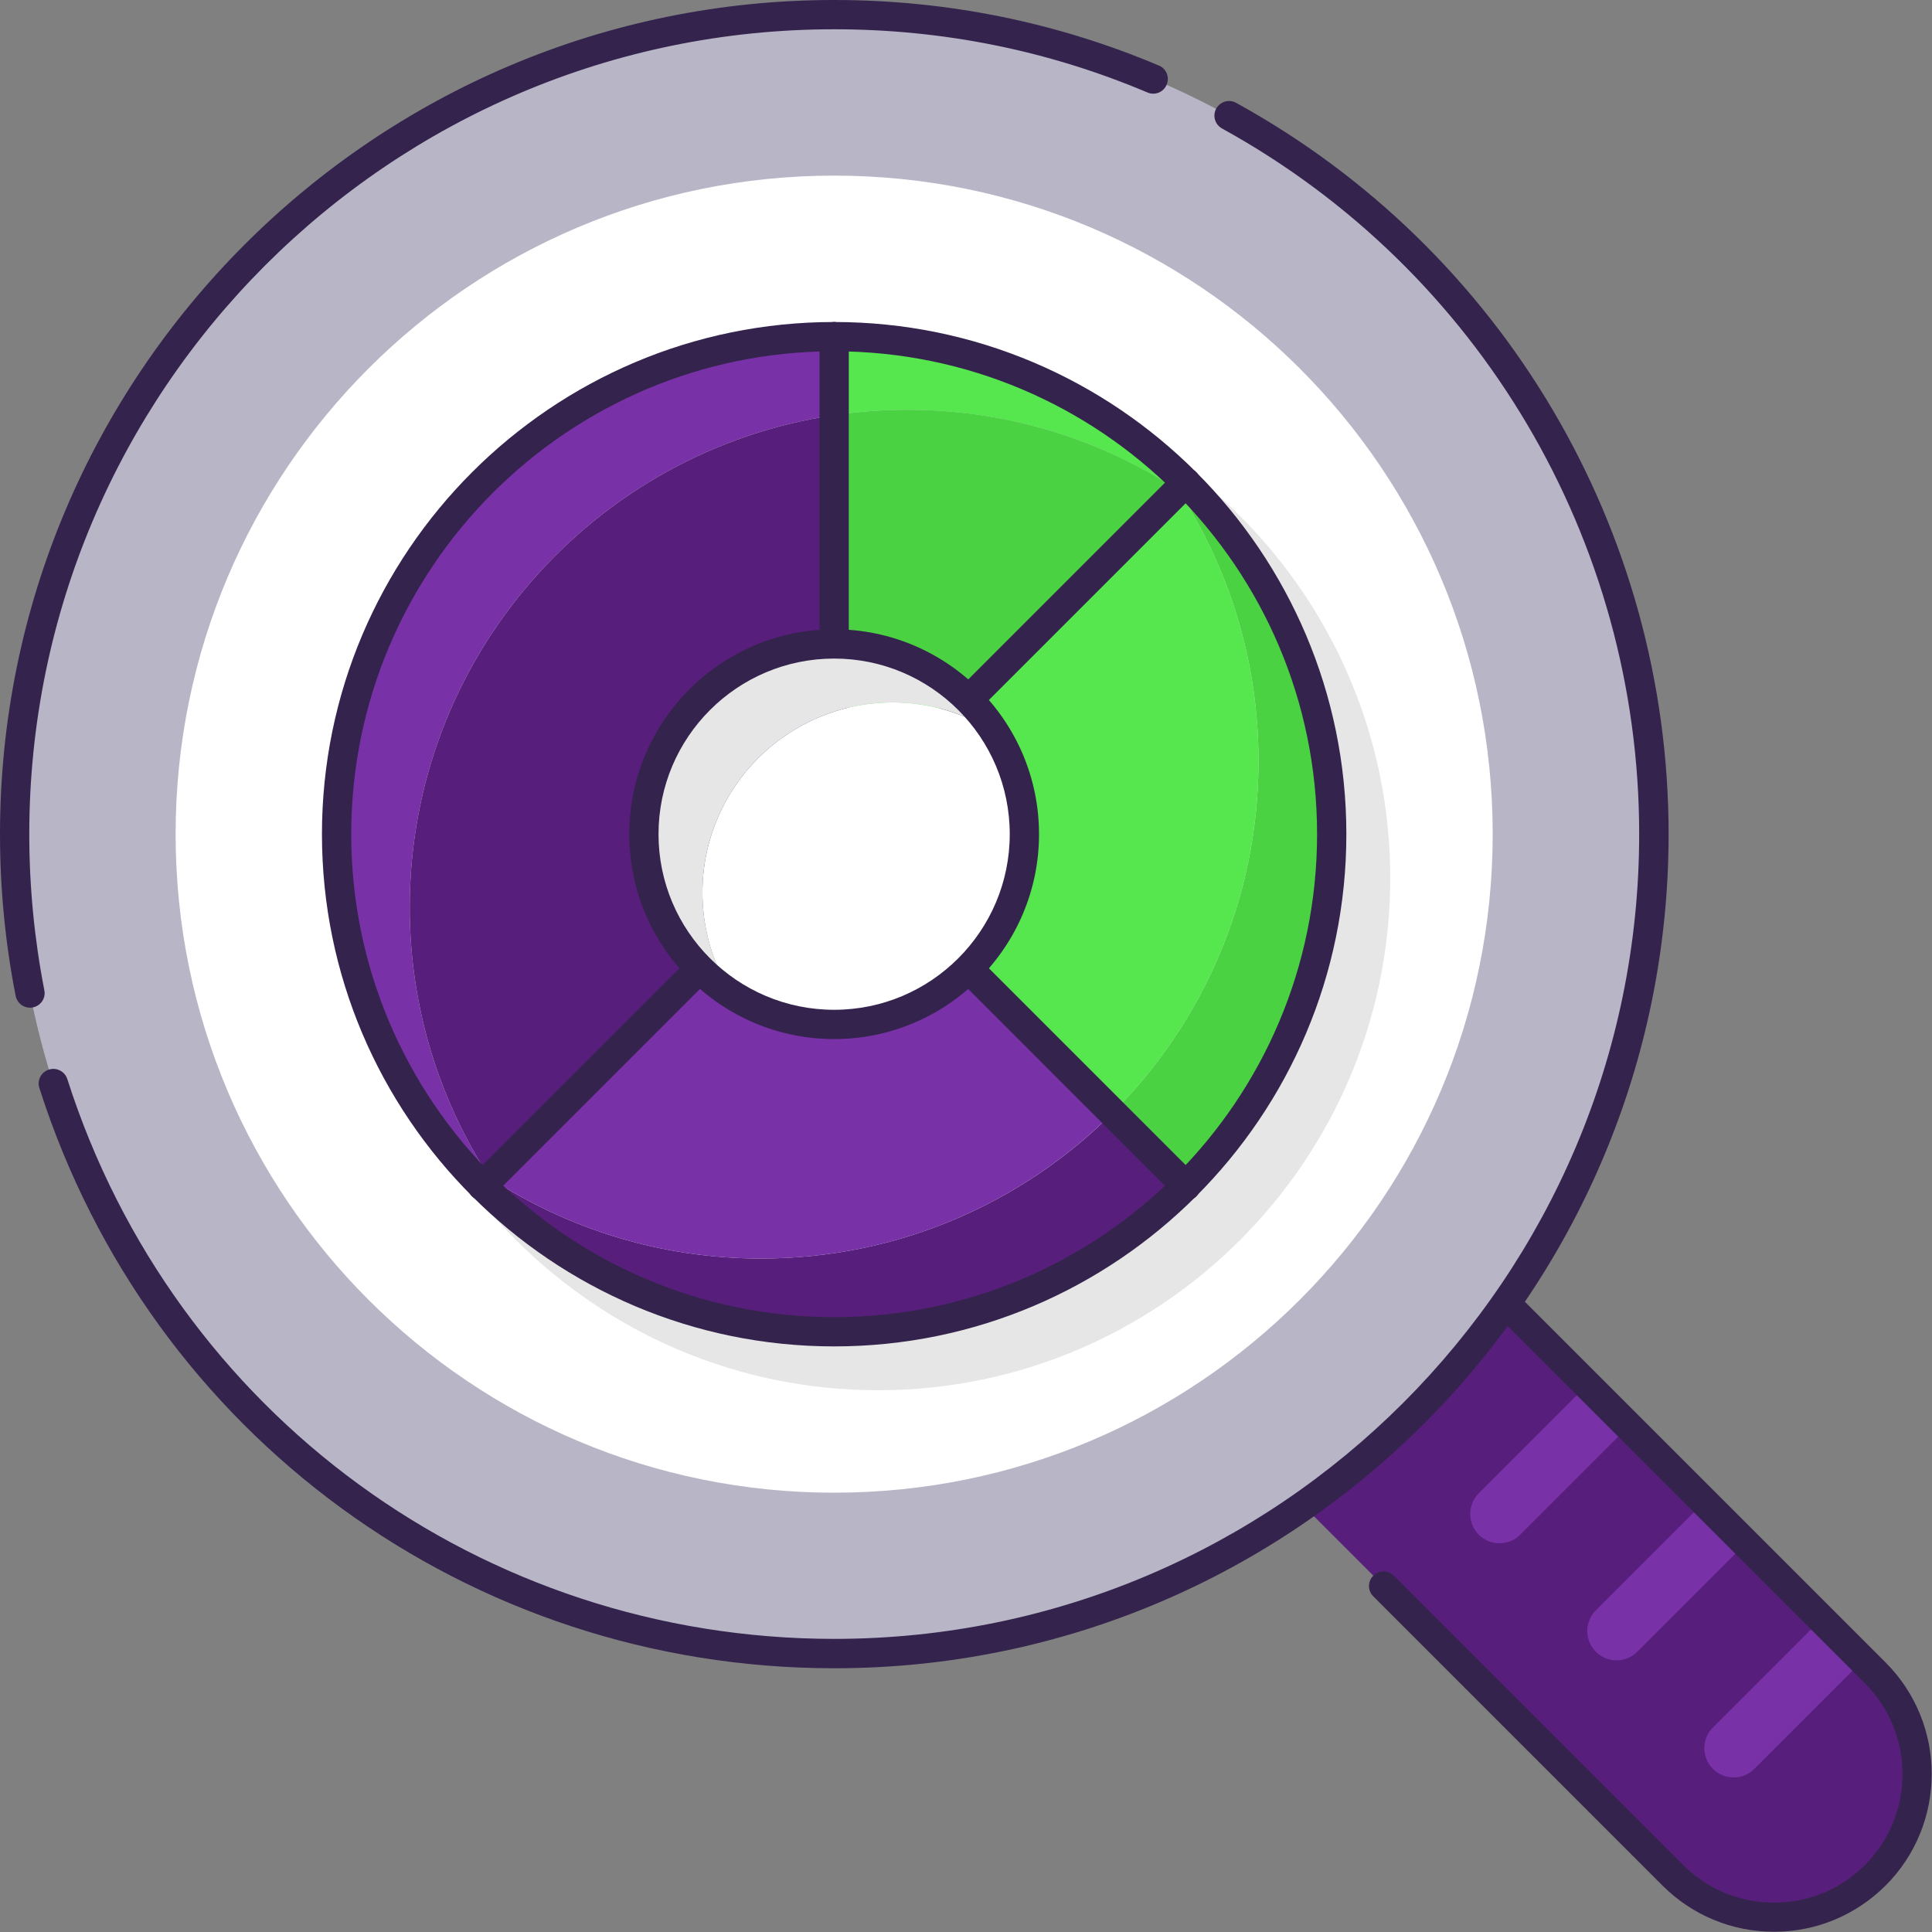
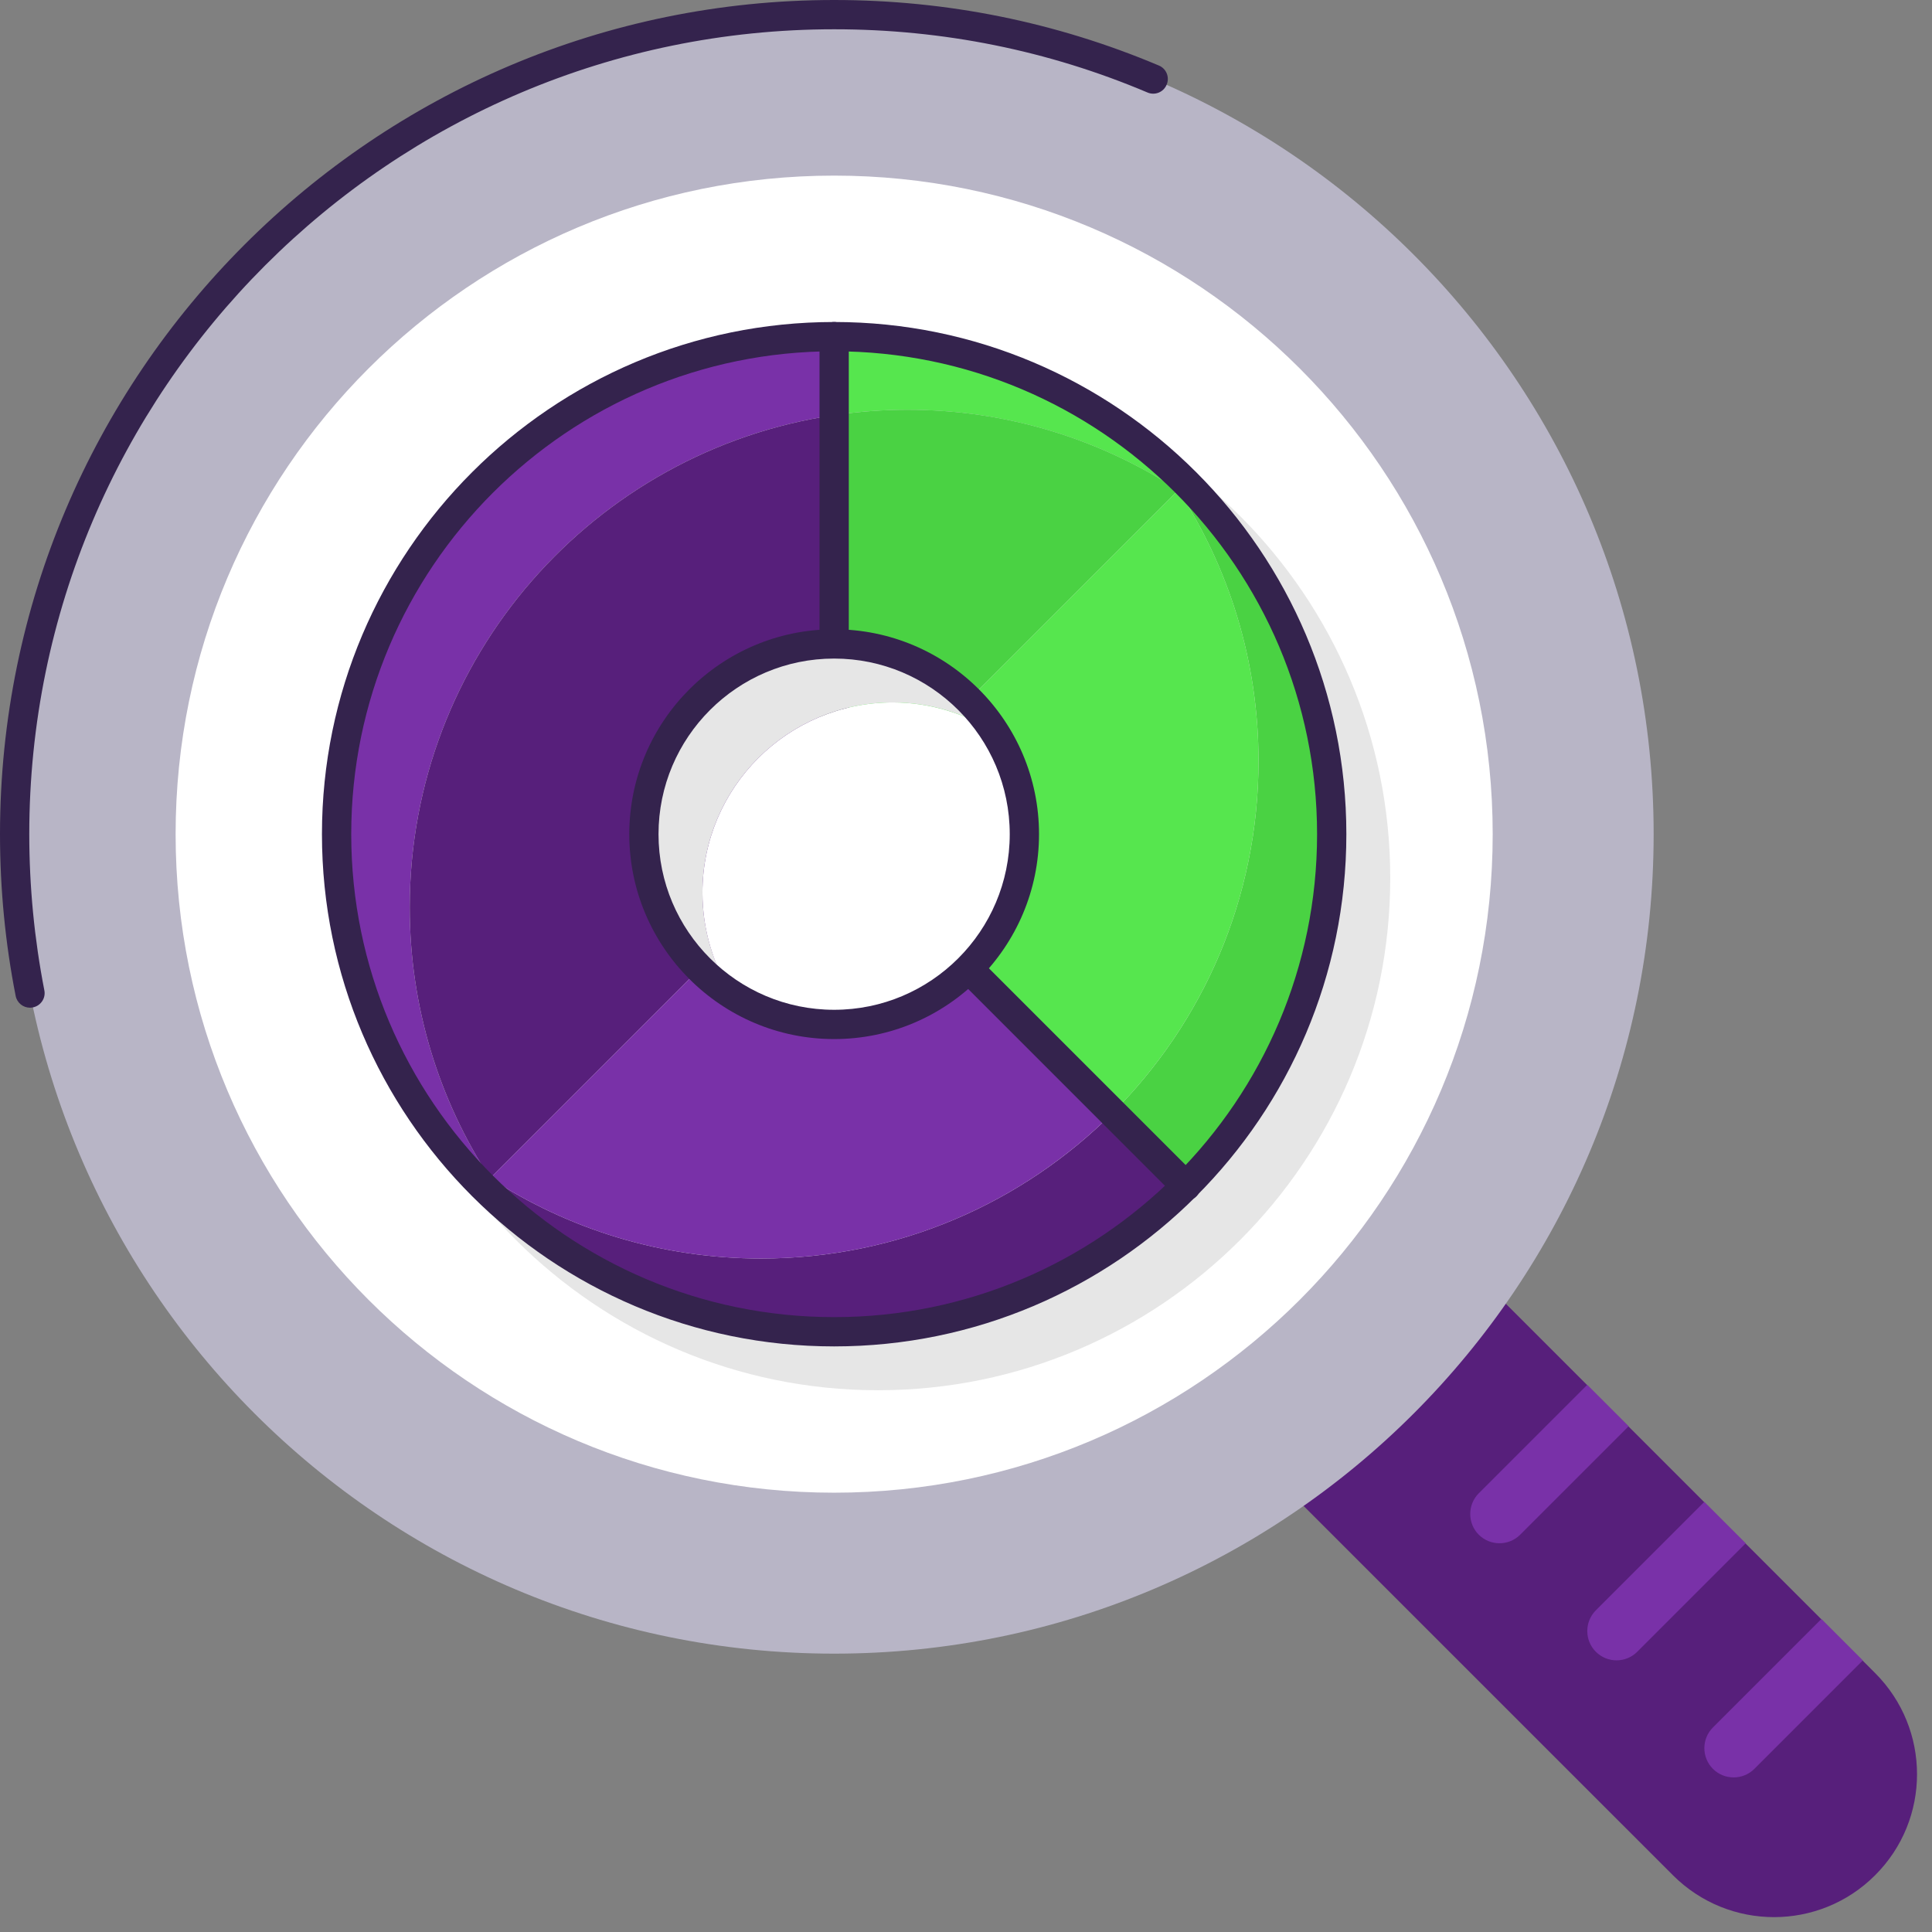
<svg xmlns="http://www.w3.org/2000/svg" width="39" height="39" viewBox="0 0 39 39" fill="none">
  <rect x="0" y="0" width="39" height="39" fill="#808080" stroke="none" />
  <path d="M35.813 38.7C35.074 38.7 34.336 38.419 33.771 37.855L11.184 15.271C10.056 14.142 10.056 12.314 11.184 11.188C12.313 10.06 14.141 10.06 15.267 11.188L37.851 33.772C38.98 34.901 38.98 36.729 37.851 37.855C37.287 38.419 36.548 38.7 35.81 38.7H35.813Z" fill="#571F7B" />
  <path d="M36.767 32.682L34.578 34.871C34.347 35.101 34.347 35.476 34.578 35.707C34.808 35.937 35.183 35.937 35.414 35.707L37.603 33.518L36.767 32.682Z" fill="#7931A8" />
  <path d="M34.403 30.318L32.214 32.507C31.984 32.738 31.984 33.113 32.214 33.343C32.445 33.574 32.82 33.574 33.05 33.343L35.239 31.154L34.403 30.318Z" fill="#7931A8" />
  <path d="M32.04 27.955L29.851 30.144C29.621 30.375 29.621 30.75 29.851 30.98C30.081 31.21 30.457 31.21 30.687 30.98L32.876 28.791L32.04 27.955Z" fill="#7931A8" />
-   <path d="M35.813 38.995C34.962 38.995 34.164 38.664 33.562 38.065L27.721 32.224C27.606 32.109 27.606 31.923 27.721 31.808C27.837 31.693 28.023 31.693 28.138 31.808L33.978 37.648C34.468 38.139 35.118 38.407 35.813 38.407C36.507 38.407 37.157 38.139 37.647 37.648C38.657 36.638 38.657 34.992 37.647 33.982L15.06 11.395C14.05 10.385 12.404 10.385 11.394 11.395C10.384 12.405 10.384 14.051 11.394 15.061L25.447 29.114C25.562 29.229 25.562 29.415 25.447 29.53C25.331 29.645 25.145 29.645 25.03 29.53L10.977 15.477C9.737 14.237 9.737 12.216 10.977 10.976C12.218 9.735 14.239 9.735 15.479 10.976L38.064 33.56C39.304 34.8 39.304 36.821 38.064 38.062C37.461 38.661 36.663 38.995 35.813 38.995Z" fill="#34234D" />
  <path d="M16.838 33.381C25.975 33.381 33.381 25.974 33.381 16.838C33.381 7.701 25.975 0.295 16.838 0.295C7.702 0.295 0.295 7.701 0.295 16.838C0.295 25.974 7.702 33.381 16.838 33.381Z" fill="#B8B5C6" />
-   <path d="M16.838 33.676C9.48 33.676 3.031 28.971 0.795 21.963C0.744 21.807 0.83 21.641 0.987 21.591C1.14 21.541 1.309 21.627 1.359 21.783C3.518 28.542 9.74 33.083 16.841 33.083C25.801 33.083 33.089 25.795 33.089 16.835C33.089 10.909 29.863 5.453 24.667 2.593C24.525 2.513 24.472 2.336 24.552 2.191C24.631 2.05 24.809 1.996 24.953 2.076C30.339 5.039 33.683 10.696 33.683 16.838C33.683 26.123 26.129 33.676 16.844 33.676H16.838Z" fill="#34234D" />
  <path d="M0.606 20.342C0.467 20.342 0.343 20.244 0.316 20.103C0.106 19.036 0 17.937 0 16.838C0 7.554 7.554 0 16.838 0C19.11 0 21.317 0.446 23.394 1.323C23.544 1.385 23.615 1.56 23.55 1.71C23.488 1.861 23.314 1.932 23.163 1.867C21.16 1.019 19.033 0.591 16.838 0.591C7.879 0.591 0.591 7.879 0.591 16.838C0.591 17.899 0.694 18.959 0.895 19.99C0.928 20.15 0.821 20.306 0.662 20.336C0.644 20.339 0.623 20.342 0.606 20.342Z" fill="#34234D" />
  <path d="M16.838 30.132C24.18 30.132 30.132 24.18 30.132 16.838C30.132 9.497 24.18 3.545 16.838 3.545C9.497 3.545 3.545 9.497 3.545 16.838C3.545 24.18 9.497 30.132 16.838 30.132Z" fill="white" />
  <path d="M17.725 27.77C23.272 27.77 27.769 23.273 27.769 17.726C27.769 12.178 23.272 7.682 17.725 7.682C12.178 7.682 7.681 12.178 7.681 17.726C7.681 23.273 12.178 27.77 17.725 27.77Z" fill="#E6E6E6" />
  <path d="M17.725 28.064C12.023 28.064 7.385 23.426 7.385 17.724C7.385 12.023 12.023 7.385 17.725 7.385C23.426 7.385 28.064 12.023 28.064 17.724C28.064 23.426 23.426 28.064 17.725 28.064ZM17.725 7.976C12.348 7.976 7.976 12.348 7.976 17.724C7.976 23.101 12.348 27.473 17.725 27.473C23.101 27.473 27.473 23.101 27.473 17.724C27.473 12.348 23.101 7.976 17.725 7.976Z" fill="#E6E6E6" />
  <path d="M23.163 9.037C21.435 7.637 19.237 6.795 16.838 6.795V8.381C17.32 8.31 17.813 8.272 18.315 8.272C20.333 8.272 22.209 8.869 23.784 9.894C24.079 10.086 24.365 10.293 24.64 10.514C24.2 9.971 23.707 9.477 23.163 9.037Z" fill="#56E64E" />
  <path d="M6.794 16.839C6.794 19.238 7.636 21.436 9.037 23.164C9.477 23.707 9.97 24.201 10.514 24.641C10.292 24.366 10.085 24.082 9.893 23.784C8.868 22.209 8.271 20.334 8.271 18.316C8.271 13.27 11.991 9.096 16.838 8.381V6.795C11.291 6.795 6.794 11.291 6.794 16.839Z" fill="#7931A8" />
  <path d="M22.463 22.463C20.646 24.28 18.136 25.405 15.362 25.405C13.344 25.405 11.468 24.808 9.894 23.783C10.086 24.079 10.292 24.365 10.514 24.64C12.242 26.04 14.44 26.882 16.839 26.882C19.613 26.882 22.124 25.757 23.94 23.94L22.463 22.463Z" fill="#571F7B" />
  <path d="M24.64 10.513C24.365 10.291 24.082 10.085 23.783 9.893C24.808 11.467 25.405 13.343 25.405 15.361C25.405 18.134 24.28 20.645 22.463 22.462L23.94 23.939C25.757 22.123 26.882 19.612 26.882 16.838C26.882 14.439 26.04 12.241 24.64 10.513Z" fill="#4AD243" />
  <path d="M16.838 8.381C11.991 9.096 8.271 13.27 8.271 18.316C8.271 20.333 8.868 22.209 9.893 23.784L16.838 16.838V8.381Z" fill="#571F7B" />
  <path d="M23.784 9.893C22.209 8.868 20.333 8.271 18.315 8.271C17.813 8.271 17.32 8.31 16.838 8.381V16.838L23.784 9.893Z" fill="#4AD243" />
  <path d="M9.894 23.783C11.468 24.808 13.344 25.405 15.362 25.405C18.136 25.405 20.646 24.279 22.463 22.462L16.839 16.838L9.894 23.783Z" fill="#7931A8" />
  <path d="M23.784 9.893L16.838 16.838L22.463 22.462C24.28 20.645 25.405 18.134 25.405 15.361C25.405 13.343 24.809 11.467 23.784 9.893Z" fill="#56E64E" />
  <path d="M16.838 27.179C11.137 27.179 6.499 22.541 6.499 16.839C6.499 11.138 11.137 6.5 16.838 6.5C22.54 6.5 27.178 11.138 27.178 16.839C27.178 22.541 22.54 27.179 16.838 27.179ZM16.838 7.091C11.462 7.091 7.09 11.463 7.09 16.839C7.09 22.216 11.462 26.588 16.838 26.588C22.215 26.588 26.587 22.216 26.587 16.839C26.587 11.463 22.215 7.091 16.838 7.091Z" fill="#34234D" />
  <path d="M23.94 24.236C23.863 24.236 23.789 24.207 23.73 24.151L16.629 17.049C16.573 16.993 16.543 16.919 16.543 16.839V6.795C16.543 6.633 16.676 6.5 16.838 6.5C17.001 6.5 17.134 6.633 17.134 6.795V16.718L24.15 23.734C24.265 23.849 24.265 24.036 24.15 24.151C24.091 24.21 24.017 24.236 23.94 24.236Z" fill="#34234D" />
-   <path d="M9.737 24.235C9.66 24.235 9.586 24.206 9.527 24.15C9.412 24.034 9.412 23.848 9.527 23.733L23.73 9.53C23.845 9.415 24.032 9.415 24.147 9.53C24.262 9.645 24.262 9.831 24.147 9.946L9.943 24.15C9.884 24.209 9.81 24.235 9.734 24.235H9.737Z" fill="#34234D" />
  <path d="M18.02 14.18C18.779 14.18 19.482 14.401 20.076 14.782C19.394 13.713 18.2 12.998 16.838 12.998C14.717 12.998 12.998 14.717 12.998 16.838C12.998 18.2 13.71 19.397 14.782 20.076C14.404 19.482 14.18 18.776 14.18 18.02C14.18 15.899 15.899 14.18 18.02 14.18Z" fill="#E6E6E6" />
  <path d="M20.679 16.838C20.679 16.082 20.457 15.376 20.076 14.782C19.482 14.404 18.776 14.18 18.02 14.18C15.899 14.18 14.18 15.899 14.18 18.02C14.18 18.776 14.401 19.482 14.782 20.076C15.376 20.454 16.082 20.679 16.838 20.679C18.959 20.679 20.679 18.959 20.679 16.838Z" fill="white" />
  <path d="M16.838 20.975C14.558 20.975 12.703 19.119 12.703 16.839C12.703 14.558 14.558 12.703 16.838 12.703C19.119 12.703 20.974 14.558 20.974 16.839C20.974 19.119 19.119 20.975 16.838 20.975ZM16.838 13.294C14.883 13.294 13.293 14.883 13.293 16.839C13.293 18.794 14.883 20.384 16.838 20.384C18.794 20.384 20.383 18.794 20.383 16.839C20.383 14.883 18.794 13.294 16.838 13.294Z" fill="#34234D" />
</svg>